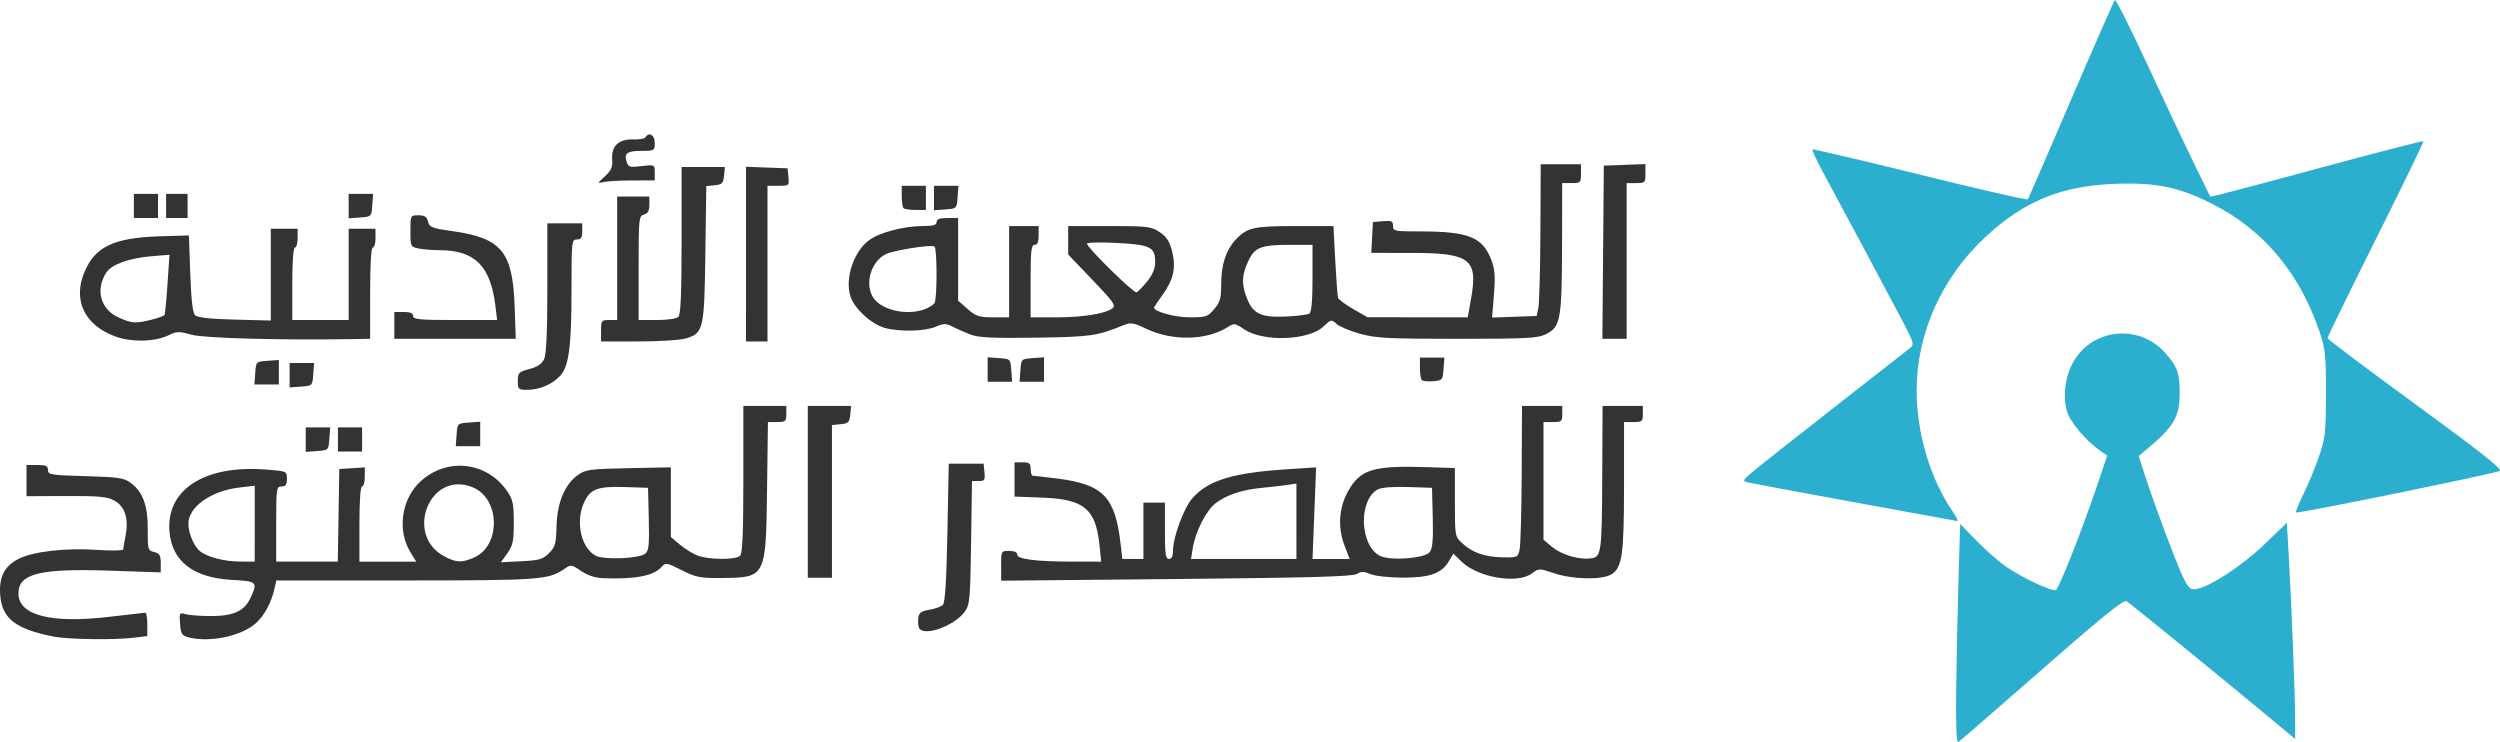
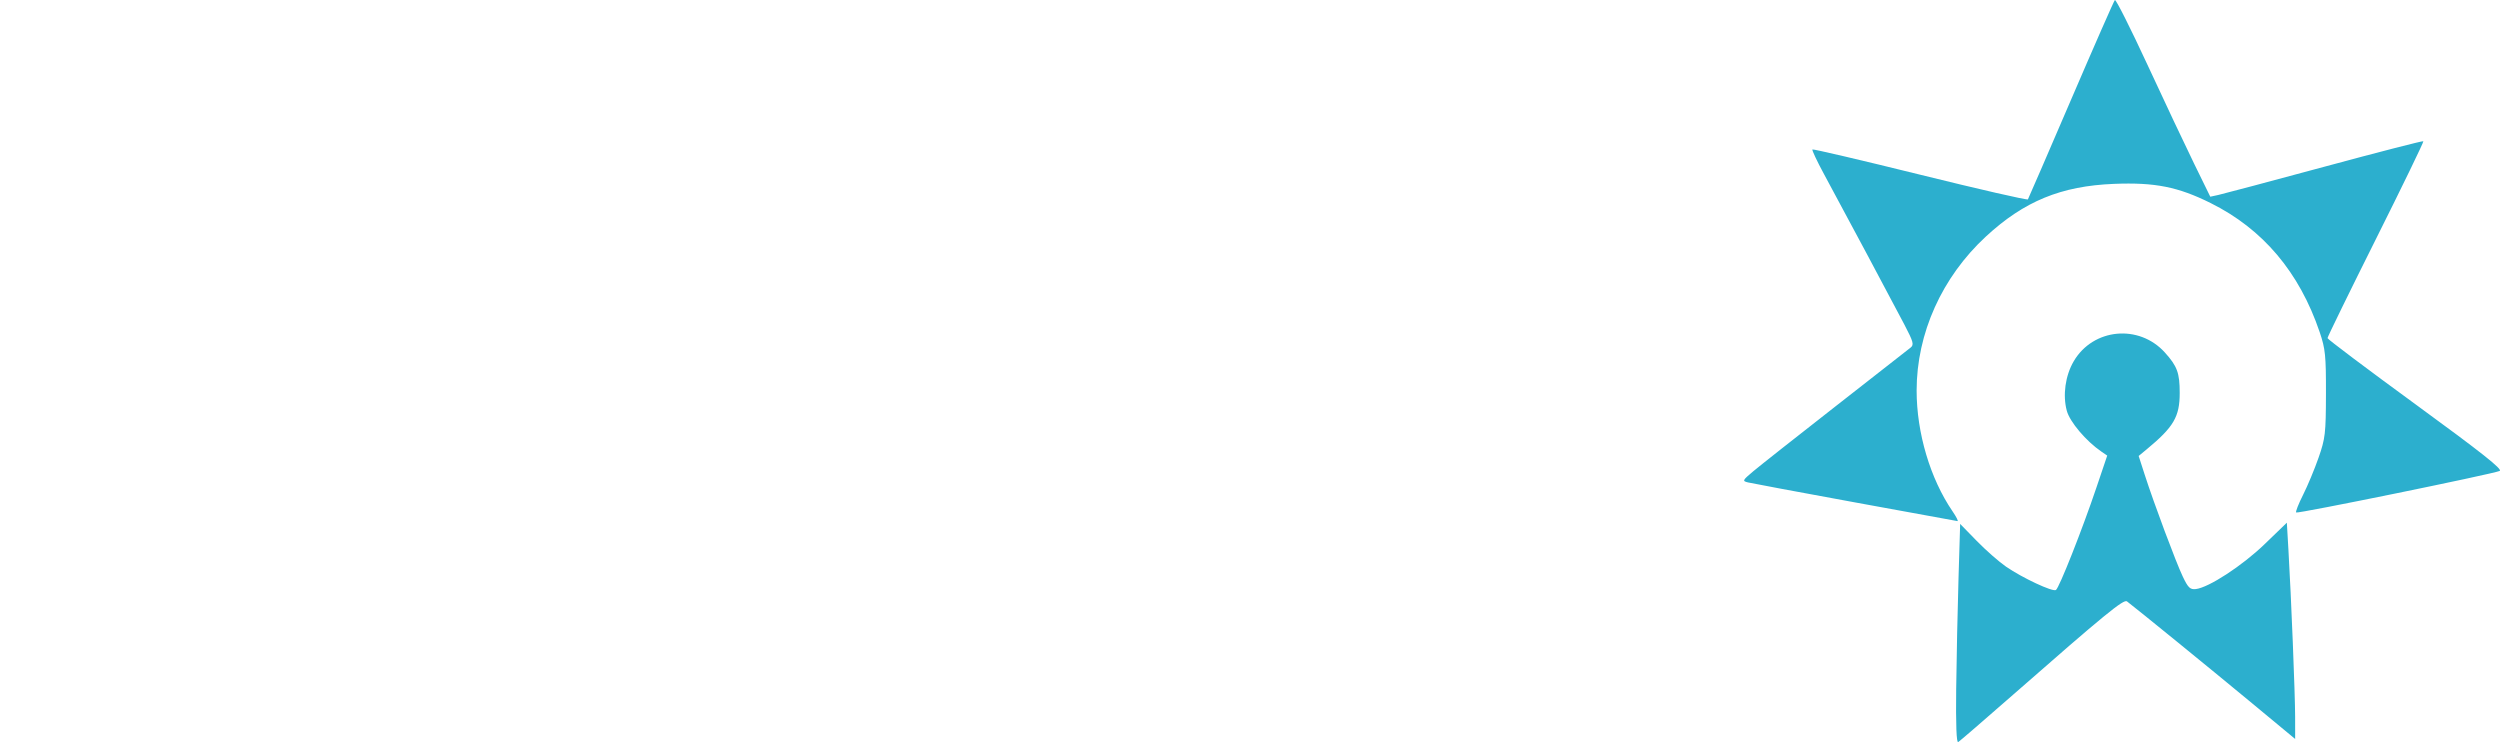
<svg xmlns="http://www.w3.org/2000/svg" xmlns:ns1="http://www.inkscape.org/namespaces/inkscape" xmlns:ns2="http://sodipodi.sourceforge.net/DTD/sodipodi-0.dtd" width="262.794mm" height="78.009mm" viewBox="0 0 262.794 78.009" version="1.1" id="svg8" ns1:version="0.92.3 (unknown)" ns2:docname="josa-logo-arabic.svg" ns1:export-filename="/home/issa/JOSA/Design and Branding/Logo/josa-logo-arabic-300dpi.png" ns1:export-xdpi="300.02078" ns1:export-ydpi="300.02078">
  <defs id="defs2" />
  <ns2:namedview id="base" pagecolor="#ffffff" bordercolor="#666666" borderopacity="1.0" ns1:pageopacity="0.0" ns1:pageshadow="2" ns1:zoom="1.4519531" ns1:cx="570.93771" ns1:cy="-19.527456" ns1:document-units="mm" ns1:current-layer="layer1" showgrid="false" fit-margin-top="0" fit-margin-left="0" fit-margin-right="0" fit-margin-bottom="0" ns1:window-width="2560" ns1:window-height="1392" ns1:window-x="0" ns1:window-y="48" ns1:window-maximized="1" />
  <g ns1:label="Layer 1" ns1:groupmode="layer" id="layer1" transform="translate(49.143,-55.817)">
-     <path style="fill:#333333;stroke-width:0.282" d="m -43.514,122.732 c -3.956,-0.776 -5.403,-1.886 -5.602,-4.297 -0.161,-1.938 0.416,-3.099 1.921,-3.867 1.533,-0.782 4.931,-1.173 8.246,-0.948 1.563,0.106 2.757,0.078 2.764,-0.066 0.007,-0.139 0.119,-0.807 0.25,-1.484 0.337,-1.747 -0.083,-3.029 -1.193,-3.635 -0.751,-0.411 -1.61,-0.491 -5.067,-0.476 l -4.163,0.018 v -1.641 -1.641 h 1.129 c 0.918,0 1.129,0.099 1.129,0.532 0,0.491 0.305,0.541 3.938,0.641 3.417,0.094 4.042,0.184 4.727,0.685 1.307,0.956 1.838,2.385 1.822,4.901 -0.014,2.123 0.015,2.225 0.676,2.391 0.567,0.142 0.691,0.349 0.691,1.157 v 0.983 l -5.292,-0.18 c -7.416,-0.253 -9.666,0.303 -9.666,2.387 0,2.315 3.427,3.192 9.596,2.457 1.94,-0.231 3.623,-0.423 3.739,-0.426 0.116,-0.003 0.212,0.548 0.212,1.225 v 1.231 l -1.482,0.178 c -2.037,0.245 -6.86,0.173 -8.375,-0.124 z m 14.09,0.056 c -0.592,-0.164 -0.72,-0.389 -0.794,-1.408 -0.083,-1.139 -0.05,-1.201 0.537,-1.014 0.344,0.109 1.526,0.204 2.628,0.21 2.413,0.015 3.572,-0.499 4.223,-1.871 0.806,-1.698 0.716,-1.791 -1.879,-1.927 -4.116,-0.216 -6.374,-1.959 -6.621,-5.113 -0.345,-4.392 3.702,-6.989 10.119,-6.494 2.223,0.171 2.229,0.174 2.229,0.977 0,0.617 -0.132,0.805 -0.564,0.805 -0.538,0 -0.564,0.188 -0.564,3.951 v 3.951 h 3.239 3.239 l 0.077,-4.868 0.077,-4.868 1.341,-0.086 1.341,-0.086 v 1.003 c 0,0.552 -0.127,1.003 -0.282,1.003 -0.175,0 -0.282,1.505 -0.282,3.951 v 3.951 h 2.986 2.986 l -0.598,-0.968 c -1.406,-2.274 -0.986,-5.51 0.956,-7.378 2.755,-2.649 7.043,-2.21 9.203,0.942 0.596,0.87 0.694,1.334 0.694,3.291 0,1.953 -0.097,2.414 -0.678,3.229 l -0.678,0.95 2.158,-0.109 c 1.875,-0.095 2.256,-0.206 2.899,-0.849 0.652,-0.652 0.746,-0.987 0.791,-2.821 0.06,-2.47 0.864,-4.408 2.235,-5.386 0.82,-0.585 1.255,-0.644 5.338,-0.727 l 4.445,-0.09 v 3.663 3.663 l 0.917,0.773 c 0.504,0.425 1.326,0.945 1.825,1.154 1.126,0.472 4.081,0.499 4.539,0.042 0.247,-0.247 0.339,-2.427 0.339,-8.043 v -7.705 h 2.258 2.258 v 0.847 c 0,0.776 -0.081,0.847 -0.966,0.847 h -0.966 l -0.092,7.126 c -0.118,9.181 -0.138,9.219 -4.688,9.268 -2.332,0.025 -2.746,-0.054 -4.269,-0.815 -1.634,-0.817 -1.701,-0.827 -2.16,-0.319 -0.826,0.913 -2.754,1.279 -6.081,1.157 -0.865,-0.032 -1.652,-0.286 -2.348,-0.758 -1.032,-0.7 -1.058,-0.703 -1.803,-0.192 -1.627,1.115 -2.614,1.185 -16.659,1.185 H -20.1 l -0.167,0.776 c -0.327,1.519 -1.084,2.932 -2.006,3.741 -1.564,1.373 -4.936,2.052 -7.152,1.44 z m 7.056,-11.923 v -3.99 l -1.623,0.19 c -2.735,0.32 -5.005,1.786 -5.314,3.434 -0.179,0.955 0.425,2.625 1.174,3.247 0.741,0.615 2.514,1.085 4.139,1.097 l 1.623,0.012 z m 23.004,3.584 c 2.879,-1.203 2.835,-6.187 -0.066,-7.399 -4.544,-1.899 -7.312,5.092 -2.894,7.311 1.194,0.6 1.7,0.615 2.961,0.088 z m 18.058,-0.439 c 0.364,-0.302 0.428,-0.946 0.363,-3.641 l -0.079,-3.274 -2.501,-0.082 c -2.871,-0.094 -3.643,0.227 -4.295,1.788 -0.83,1.987 -0.197,4.647 1.294,5.43 0.88,0.462 4.586,0.306 5.219,-0.22 z m 28.757,7.78 c -0.085,-0.222 -0.113,-0.696 -0.062,-1.055 0.073,-0.512 0.324,-0.689 1.166,-0.825 0.59,-0.095 1.225,-0.325 1.411,-0.511 0.238,-0.237 0.38,-2.496 0.48,-7.592 l 0.141,-7.254 h 1.834 1.834 l 0.088,0.917 c 0.078,0.812 0.008,0.917 -0.612,0.917 h -0.7 l -0.094,6.471 c -0.087,6.004 -0.136,6.529 -0.675,7.267 -1.119,1.533 -4.424,2.675 -4.812,1.663 z m 8.639,-6.499 c 0,-1.55 0.008,-1.565 0.847,-1.565 0.526,0 0.847,0.145 0.847,0.384 0,0.488 1.991,0.739 5.896,0.742 l 2.933,0.003 -0.182,-1.744 c -0.399,-3.818 -1.615,-4.823 -6.034,-4.986 l -2.895,-0.107 v -1.802 -1.802 h 0.847 c 0.715,0 0.847,0.11 0.847,0.706 0,0.388 0.099,0.706 0.219,0.706 0.12,0 1.277,0.133 2.57,0.295 4.818,0.604 6.095,1.914 6.661,6.831 l 0.187,1.623 h 1.109 1.109 v -2.963 -2.963 h 1.129 1.129 v 2.963 c 0,2.446 0.074,2.963 0.423,2.963 0.279,0 0.423,-0.279 0.423,-0.817 0,-1.451 1.122,-4.518 2.032,-5.554 1.674,-1.906 4.257,-2.693 10.078,-3.067 l 2.938,-0.189 -0.189,4.814 -0.189,4.814 h 1.952 1.952 l -0.566,-1.482 c -0.702,-1.835 -0.557,-3.929 0.389,-5.621 1.307,-2.339 2.628,-2.735 8.487,-2.545 l 2.752,0.089 v 3.597 c 0,3.563 0.007,3.604 0.776,4.311 1.081,0.993 2.36,1.439 4.236,1.477 1.563,0.031 1.61,0.01 1.791,-0.815 0.102,-0.466 0.201,-4.053 0.219,-7.973 l 0.033,-7.126 h 2.117 2.117 v 0.847 c 0,0.779 -0.078,0.847 -0.988,0.847 h -0.988 v 6.184 6.184 l 0.86,0.723 c 0.991,0.834 2.734,1.374 4.028,1.248 1.212,-0.118 1.248,-0.366 1.288,-8.906 l 0.033,-7.126 h 2.117 2.117 v 0.847 c 0,0.779 -0.078,0.847 -0.988,0.847 h -0.988 l -0.002,6.703 c -0.002,7.216 -0.189,8.562 -1.294,9.285 -0.957,0.627 -4.082,0.573 -6.092,-0.106 -1.524,-0.515 -1.568,-0.514 -2.284,0.021 -1.537,1.147 -5.663,0.458 -7.413,-1.238 l -0.859,-0.832 -0.479,0.81 c -0.754,1.276 -2.045,1.727 -4.904,1.712 -1.39,-0.007 -2.873,-0.175 -3.344,-0.378 -0.683,-0.295 -0.956,-0.297 -1.411,-0.01 -0.432,0.272 -4.9,0.397 -18.979,0.532 l -18.415,0.176 v -1.565 z m 31.044,-4.682 v -3.964 l -0.917,0.14 c -0.504,0.077 -1.714,0.217 -2.687,0.31 -2.099,0.201 -3.674,0.717 -4.859,1.593 -0.986,0.729 -2.154,2.999 -2.429,4.719 l -0.186,1.166 h 5.539 5.539 z m 14.024,3.232 c 0.285,-0.389 0.366,-1.348 0.307,-3.638 l -0.079,-3.109 -2.536,-0.083 c -1.574,-0.051 -2.774,0.045 -3.162,0.253 -2.047,1.096 -1.914,5.858 0.195,6.966 1.084,0.569 4.773,0.297 5.275,-0.389 z m -65.389,-6.324 v -9.031 h 2.276 2.276 l -0.088,0.917 c -0.078,0.807 -0.199,0.928 -1.006,1.006 l -0.917,0.088 v 8.025 8.025 h -1.27 -1.27 z m -52.776,-5.487 v -1.286 h 1.286 1.286 l -0.087,1.199 c -0.086,1.194 -0.093,1.2 -1.286,1.286 l -1.199,0.087 z m 3.387,-0.016 v -1.27 h 1.27 1.27 v 1.27 1.27 h -1.27 -1.27 z m 12.472,-0.494 c 0.086,-1.194 0.093,-1.2 1.286,-1.286 l 1.199,-0.087 v 1.286 1.286 H 0.051 -1.235 Z m 6.437,-5.656 c 0,-0.857 0.095,-0.955 1.218,-1.255 0.861,-0.23 1.316,-0.541 1.552,-1.06 0.228,-0.5 0.334,-2.885 0.334,-7.494 v -6.76 h 1.834 1.834 v 0.847 c 0,0.659 -0.125,0.847 -0.564,0.847 -0.544,0 -0.564,0.188 -0.564,5.324 0,5.958 -0.274,8.012 -1.203,9.021 -0.81,0.88 -2.179,1.46 -3.445,1.46 -0.939,0 -0.997,-0.054 -0.997,-0.929 z m -23.989,-0.607 v -1.286 h 1.286 1.286 l -0.087,1.199 c -0.086,1.194 -0.093,1.2 -1.286,1.286 l -1.199,0.087 z m -3.615,-0.228 c 0.086,-1.194 0.093,-1.2 1.286,-1.286 l 1.199,-0.087 v 1.286 1.286 h -1.286 -1.286 z m 76.992,-0.369 v -1.286 l 1.199,0.087 c 1.194,0.086 1.2,0.093 1.286,1.286 l 0.087,1.199 h -1.286 -1.286 z m 3.441,0.087 c 0.086,-1.194 0.093,-1.2 1.286,-1.286 l 1.199,-0.087 v 1.286 1.286 h -1.286 -1.286 z m 42.198,1.025 c -0.111,-0.111 -0.202,-0.688 -0.202,-1.283 v -1.082 h 1.286 1.286 l -0.087,1.199 c -0.083,1.15 -0.128,1.203 -1.085,1.283 -0.549,0.046 -1.089,-0.007 -1.199,-0.118 z m -137.301,-4.575 c -3.245,-1.158 -4.529,-3.795 -3.292,-6.76 1.129,-2.708 3.114,-3.644 8.029,-3.786 l 2.963,-0.086 0.141,4.009 c 0.097,2.748 0.256,4.124 0.508,4.374 0.253,0.252 1.544,0.396 4.163,0.464 l 3.796,0.098 v -4.825 -4.825 h 1.411 1.411 v 0.988 c 0,0.543 -0.127,0.988 -0.282,0.988 -0.174,0 -0.282,1.458 -0.282,3.81 v 3.81 h 2.963 2.963 v -4.798 -4.798 h 1.411 1.411 v 0.988 c 0,0.543 -0.127,0.988 -0.282,0.988 -0.177,0 -0.282,1.787 -0.282,4.798 v 4.798 l -1.905,0.031 c -7.623,0.124 -15.578,-0.096 -16.896,-0.466 -1.285,-0.361 -1.543,-0.356 -2.343,0.043 -1.418,0.708 -3.873,0.777 -5.606,0.158 z m 3.77,-1.776 c 0.692,-0.174 1.307,-0.397 1.365,-0.494 0.059,-0.097 0.2,-1.562 0.314,-3.255 l 0.208,-3.078 -1.953,0.164 c -2.308,0.193 -4.141,0.862 -4.692,1.712 -1.163,1.793 -0.607,3.854 1.27,4.706 1.416,0.642 1.801,0.67 3.489,0.245 z m 47.251,1.164 c 0,-1.066 0.047,-1.129 0.847,-1.129 h 0.847 v -6.491 -6.491 h 1.693 1.693 v 0.873 c 0,0.636 -0.153,0.913 -0.564,1.021 -0.54,0.141 -0.564,0.385 -0.564,5.618 v 5.47 h 1.919 c 1.116,0 2.061,-0.142 2.258,-0.339 0.247,-0.247 0.339,-2.427 0.339,-8.043 v -7.705 H 24.78 27.056 l -0.088,0.917 c -0.077,0.8 -0.202,0.928 -0.978,1.004 l -0.889,0.086 -0.099,7.123 c -0.111,8.038 -0.192,8.375 -2.142,8.916 -0.584,0.162 -2.807,0.295 -4.942,0.296 l -3.881,0.002 z m 15.24,-8.055 v -9.184 l 2.187,0.082 2.187,0.082 0.088,0.917 c 0.087,0.899 0.065,0.917 -1.058,0.917 h -1.147 v 8.184 8.184 h -1.129 -1.129 z m -36.971,7.491 v -1.411 h 0.988 c 0.69,0 0.988,0.128 0.988,0.423 0,0.358 0.679,0.423 4.414,0.423 H 3.11 L 2.944,88.054 c -0.507,-4.278 -2.157,-5.938 -5.907,-5.938 -0.7,0 -1.669,-0.079 -2.154,-0.176 -0.868,-0.174 -0.882,-0.203 -0.882,-1.834 0,-1.652 0.003,-1.658 0.841,-1.658 0.649,0 0.88,0.152 1.008,0.666 0.15,0.598 0.412,0.7 2.593,1.005 5.116,0.716 6.306,2.151 6.509,7.854 l 0.123,3.457 h -6.384 -6.384 z m 60.607,0.978 c -0.582,-0.22 -1.429,-0.591 -1.882,-0.825 -0.73,-0.378 -0.938,-0.378 -1.826,-0.007 -1.168,0.488 -3.799,0.545 -5.344,0.116 -1.399,-0.389 -3.176,-2.007 -3.594,-3.273 -0.624,-1.89 0.313,-4.745 1.953,-5.951 1.09,-0.802 3.659,-1.481 5.601,-1.481 1.139,0 1.493,-0.1 1.493,-0.423 0,-0.306 0.314,-0.423 1.129,-0.423 h 1.129 v 4.345 4.345 l 0.998,0.876 c 0.877,0.77 1.2,0.876 2.681,0.876 h 1.684 v -4.798 -4.798 h 1.552 1.552 v 0.988 c 0,0.69 -0.128,0.988 -0.423,0.988 -0.355,0 -0.423,0.611 -0.423,3.81 v 3.81 h 2.667 c 2.81,0 5.143,-0.37 5.92,-0.938 0.409,-0.299 0.155,-0.663 -2.086,-3.002 l -2.551,-2.662 v -1.497 -1.497 h 4.333 c 4.045,0 4.396,0.043 5.292,0.645 0.737,0.495 1.039,0.968 1.305,2.039 0.425,1.711 0.139,2.964 -1.051,4.608 -0.466,0.643 -0.848,1.22 -0.848,1.281 0,0.427 2.189,1.022 3.757,1.022 1.705,0 1.89,-0.062 2.568,-0.868 0.621,-0.738 0.731,-1.142 0.731,-2.69 0,-1.967 0.507,-3.52 1.495,-4.578 1.213,-1.299 1.894,-1.459 6.224,-1.459 h 4.078 l 0.188,3.598 c 0.104,1.979 0.237,3.751 0.296,3.937 0.059,0.186 0.781,0.725 1.604,1.197 l 1.496,0.858 5.266,0.003 5.266,0.003 0.351,-1.966 c 0.745,-4.171 -0.088,-4.806 -6.311,-4.807 l -4.177,-4.4e-4 0.085,-1.623 0.085,-1.623 1.058,-0.088 c 0.909,-0.075 1.058,-0.005 1.058,0.494 0,0.548 0.161,0.581 2.784,0.581 5.149,0 6.625,0.588 7.549,3.007 0.374,0.978 0.429,1.719 0.274,3.638 l -0.196,2.41 2.342,-0.082 2.342,-0.082 0.18,-0.847 c 0.099,-0.466 0.195,-4.053 0.214,-7.973 l 0.033,-7.126 h 2.117 2.117 v 0.988 c 0,0.941 -0.047,0.988 -0.988,0.988 h -0.988 l -0.016,6.703 c -0.018,7.63 -0.162,8.415 -1.677,9.172 -0.873,0.436 -1.953,0.493 -9.319,0.494 -7.281,2.9e-4 -8.572,-0.066 -10.24,-0.529 -1.05,-0.291 -2.16,-0.757 -2.468,-1.036 -0.542,-0.491 -0.585,-0.483 -1.346,0.246 -1.574,1.508 -6.36,1.681 -8.39,0.304 -0.916,-0.621 -1.05,-0.642 -1.643,-0.253 -2.205,1.444 -5.854,1.536 -8.622,0.216 -1.358,-0.647 -1.627,-0.69 -2.399,-0.377 -2.809,1.137 -3.42,1.225 -9.195,1.31 -4.468,0.066 -6.027,-0.005 -6.844,-0.314 z m 35.577,-2.215 c 0.23,-0.142 0.336,-1.309 0.336,-3.719 v -3.511 h -2.381 c -3.066,0 -3.718,0.261 -4.399,1.762 -0.67,1.476 -0.694,2.402 -0.1,3.886 0.648,1.619 1.485,2.007 4.075,1.888 1.173,-0.054 2.285,-0.191 2.469,-0.306 z m -40.399,-0.474 c 0.434,-0.165 0.885,-0.451 1.002,-0.635 0.288,-0.453 0.281,-5.768 -0.008,-5.947 -0.373,-0.23 -4.337,0.403 -5.149,0.822 -1.479,0.765 -2.159,2.938 -1.377,4.4 0.763,1.425 3.554,2.112 5.532,1.36 z m 23.347,-2.902 c 0.581,-0.717 0.849,-1.36 0.849,-2.032 0,-1.595 -0.479,-1.836 -4.021,-2.022 -1.75,-0.092 -3.148,-0.056 -3.148,0.082 0,0.394 4.901,5.211 5.2,5.111 0.149,-0.05 0.652,-0.562 1.119,-1.139 z m 47.934,-3.078 0.074,-9.102 2.187,-0.082 2.187,-0.082 v 1 c 0,0.954 -0.045,1 -0.988,1 h -0.988 v 8.184 8.184 h -1.274 -1.274 z m -154.442,-4.868 v -1.27 h 1.27 1.27 v 1.27 1.27 h -1.27 -1.27 z m 3.387,0 v -1.27 h 1.129 1.129 v 1.27 1.27 h -1.129 -1.129 z m 19.191,0.016 v -1.286 h 1.286 1.286 l -0.087,1.199 c -0.086,1.194 -0.093,1.2 -1.286,1.286 l -1.199,0.087 v -1.286 z m 58.326,0.219 c -0.103,-0.103 -0.188,-0.675 -0.188,-1.27 v -1.082 h 1.27 1.27 v 1.27 1.27 h -1.082 c -0.595,0 -1.167,-0.085 -1.27,-0.188 z m 3.199,-1.066 v -1.286 h 1.286 1.286 l -0.087,1.199 c -0.086,1.194 -0.093,1.2 -1.286,1.286 l -1.199,0.087 z m -34.585,-2.287 c 0.675,-0.619 0.819,-0.961 0.759,-1.798 -0.1,-1.383 0.707,-2.134 2.228,-2.074 0.607,0.024 1.179,-0.076 1.269,-0.223 0.374,-0.606 0.978,-0.248 0.978,0.58 0,0.827 -0.033,0.847 -1.394,0.847 -1.517,0 -1.848,0.249 -1.557,1.167 0.169,0.534 0.338,0.58 1.57,0.434 1.378,-0.163 1.381,-0.162 1.381,0.67 v 0.833 l -2.328,0.004 c -1.281,0.002 -2.646,0.076 -3.034,0.164 -0.701,0.159 -0.7,0.155 0.128,-0.604 z" id="path187" ns1:connector-curvature="0" ns2:nodetypes="cscccccccccssccccscssscsccccccccscscssscccccccssscccsccscccccccccccccscccsscscccccsscscccccccccccccccccscccsccccccsccccsccccccssccsccccssscscccccccssscscccccccscscccccccsscccccscccsscccccccccccsccccccccscccccccccccccccccccccccccccccccccccccccccccccccccscsscccssscssccccccccccccccccccccccccsccccccscsccccccccscccsccccccssscccccccsssccccccccsccccccscccccscscscsccccccscccccccccsccccccccssscsscssccsccccccccccsssccccscccccssscscccccscscsscsssccccccccsccccsscsccccscccsscscccccccccccccscscscccscsccccscscccccccssccccccccccccccccccccccccccccscccccscccccscccccccccccccssccsccccc" ns1:export-xdpi="300.02078" ns1:export-ydpi="300.02078" />
    <path style="fill:#2cafce;fill-opacity:1;stroke-width:0.282" d="m 156.488,128.163 c 0.038,-3.206 0.148,-8.404 0.243,-11.551 l 0.173,-5.722 1.742,1.786 c 0.958,0.982 2.344,2.199 3.079,2.705 1.724,1.186 4.897,2.671 5.246,2.455 0.339,-0.21 2.753,-6.315 4.257,-10.767 l 1.136,-3.362 -0.618,-0.423 c -1.605,-1.099 -3.316,-3.12 -3.631,-4.287 -0.444,-1.645 -0.158,-3.695 0.726,-5.203 2.035,-3.473 6.86,-3.937 9.584,-0.921 1.297,1.436 1.558,2.146 1.558,4.248 0,2.51 -0.628,3.578 -3.498,5.951 l -0.817,0.675 0.631,1.955 c 0.996,3.087 3.287,9.215 4.011,10.732 0.558,1.169 0.77,1.371 1.366,1.304 1.357,-0.153 4.888,-2.457 7.23,-4.718 l 2.339,-2.258 0.165,2.822 c 0.296,5.061 0.703,15.186 0.706,17.575 l 0.003,2.335 -4.868,-4.032 c -4.1,-3.396 -11.686,-9.572 -12.811,-10.43 -0.345,-0.264 -2.359,1.387 -11.954,9.796 -3.027,2.653 -5.63,4.9 -5.786,4.993 -0.185,0.112 -0.258,-1.83 -0.213,-5.659 z m -10.653,-19.538 c -5.821,-1.066 -10.876,-2.01 -11.234,-2.097 -0.618,-0.15 -0.59,-0.209 0.564,-1.179 0.668,-0.561 4.564,-3.637 8.658,-6.835 4.093,-3.198 7.636,-5.968 7.872,-6.157 0.376,-0.3 0.296,-0.599 -0.643,-2.399 -1.2,-2.3 -6.387,-12.011 -8.454,-15.828 -0.74,-1.366 -1.291,-2.537 -1.226,-2.602 0.065,-0.065 5.164,1.129 11.331,2.654 6.167,1.525 11.262,2.692 11.323,2.593 0.061,-0.099 2.101,-4.811 4.533,-10.471 2.432,-5.661 4.505,-10.378 4.608,-10.483 0.102,-0.105 1.637,2.943 3.411,6.773 1.774,3.831 3.989,8.525 4.922,10.432 l 1.697,3.468 0.863,-0.188 c 0.475,-0.104 5.491,-1.439 11.147,-2.968 5.656,-1.529 10.33,-2.733 10.388,-2.675 0.058,0.058 -2.189,4.69 -4.992,10.294 -2.803,5.604 -5.09,10.285 -5.084,10.403 0.007,0.117 4.188,3.261 9.29,6.987 6.921,5.053 9.158,6.824 8.807,6.975 -0.794,0.339 -21.248,4.515 -21.395,4.368 -0.076,-0.076 0.251,-0.907 0.725,-1.848 0.475,-0.94 1.208,-2.699 1.631,-3.909 0.709,-2.032 0.768,-2.543 0.778,-6.715 0.009,-4.027 -0.062,-4.729 -0.66,-6.491 -2.138,-6.303 -5.967,-10.834 -11.465,-13.567 -3.43,-1.705 -5.86,-2.187 -10.16,-2.015 -5.556,0.223 -9.44,1.819 -13.457,5.531 -4.628,4.276 -7.286,10.186 -7.286,16.196 0,4.451 1.432,9.266 3.775,12.693 0.398,0.582 0.632,1.045 0.52,1.029 -0.112,-0.016 -4.966,-0.901 -10.786,-1.968 z" id="path185" ns1:connector-curvature="0" ns2:nodetypes="cscscccccscsscccscsccccscccccsccsccccccssscccssscccscccccsssccs" ns1:export-xdpi="300.02078" ns1:export-ydpi="300.02078" />
  </g>
</svg>